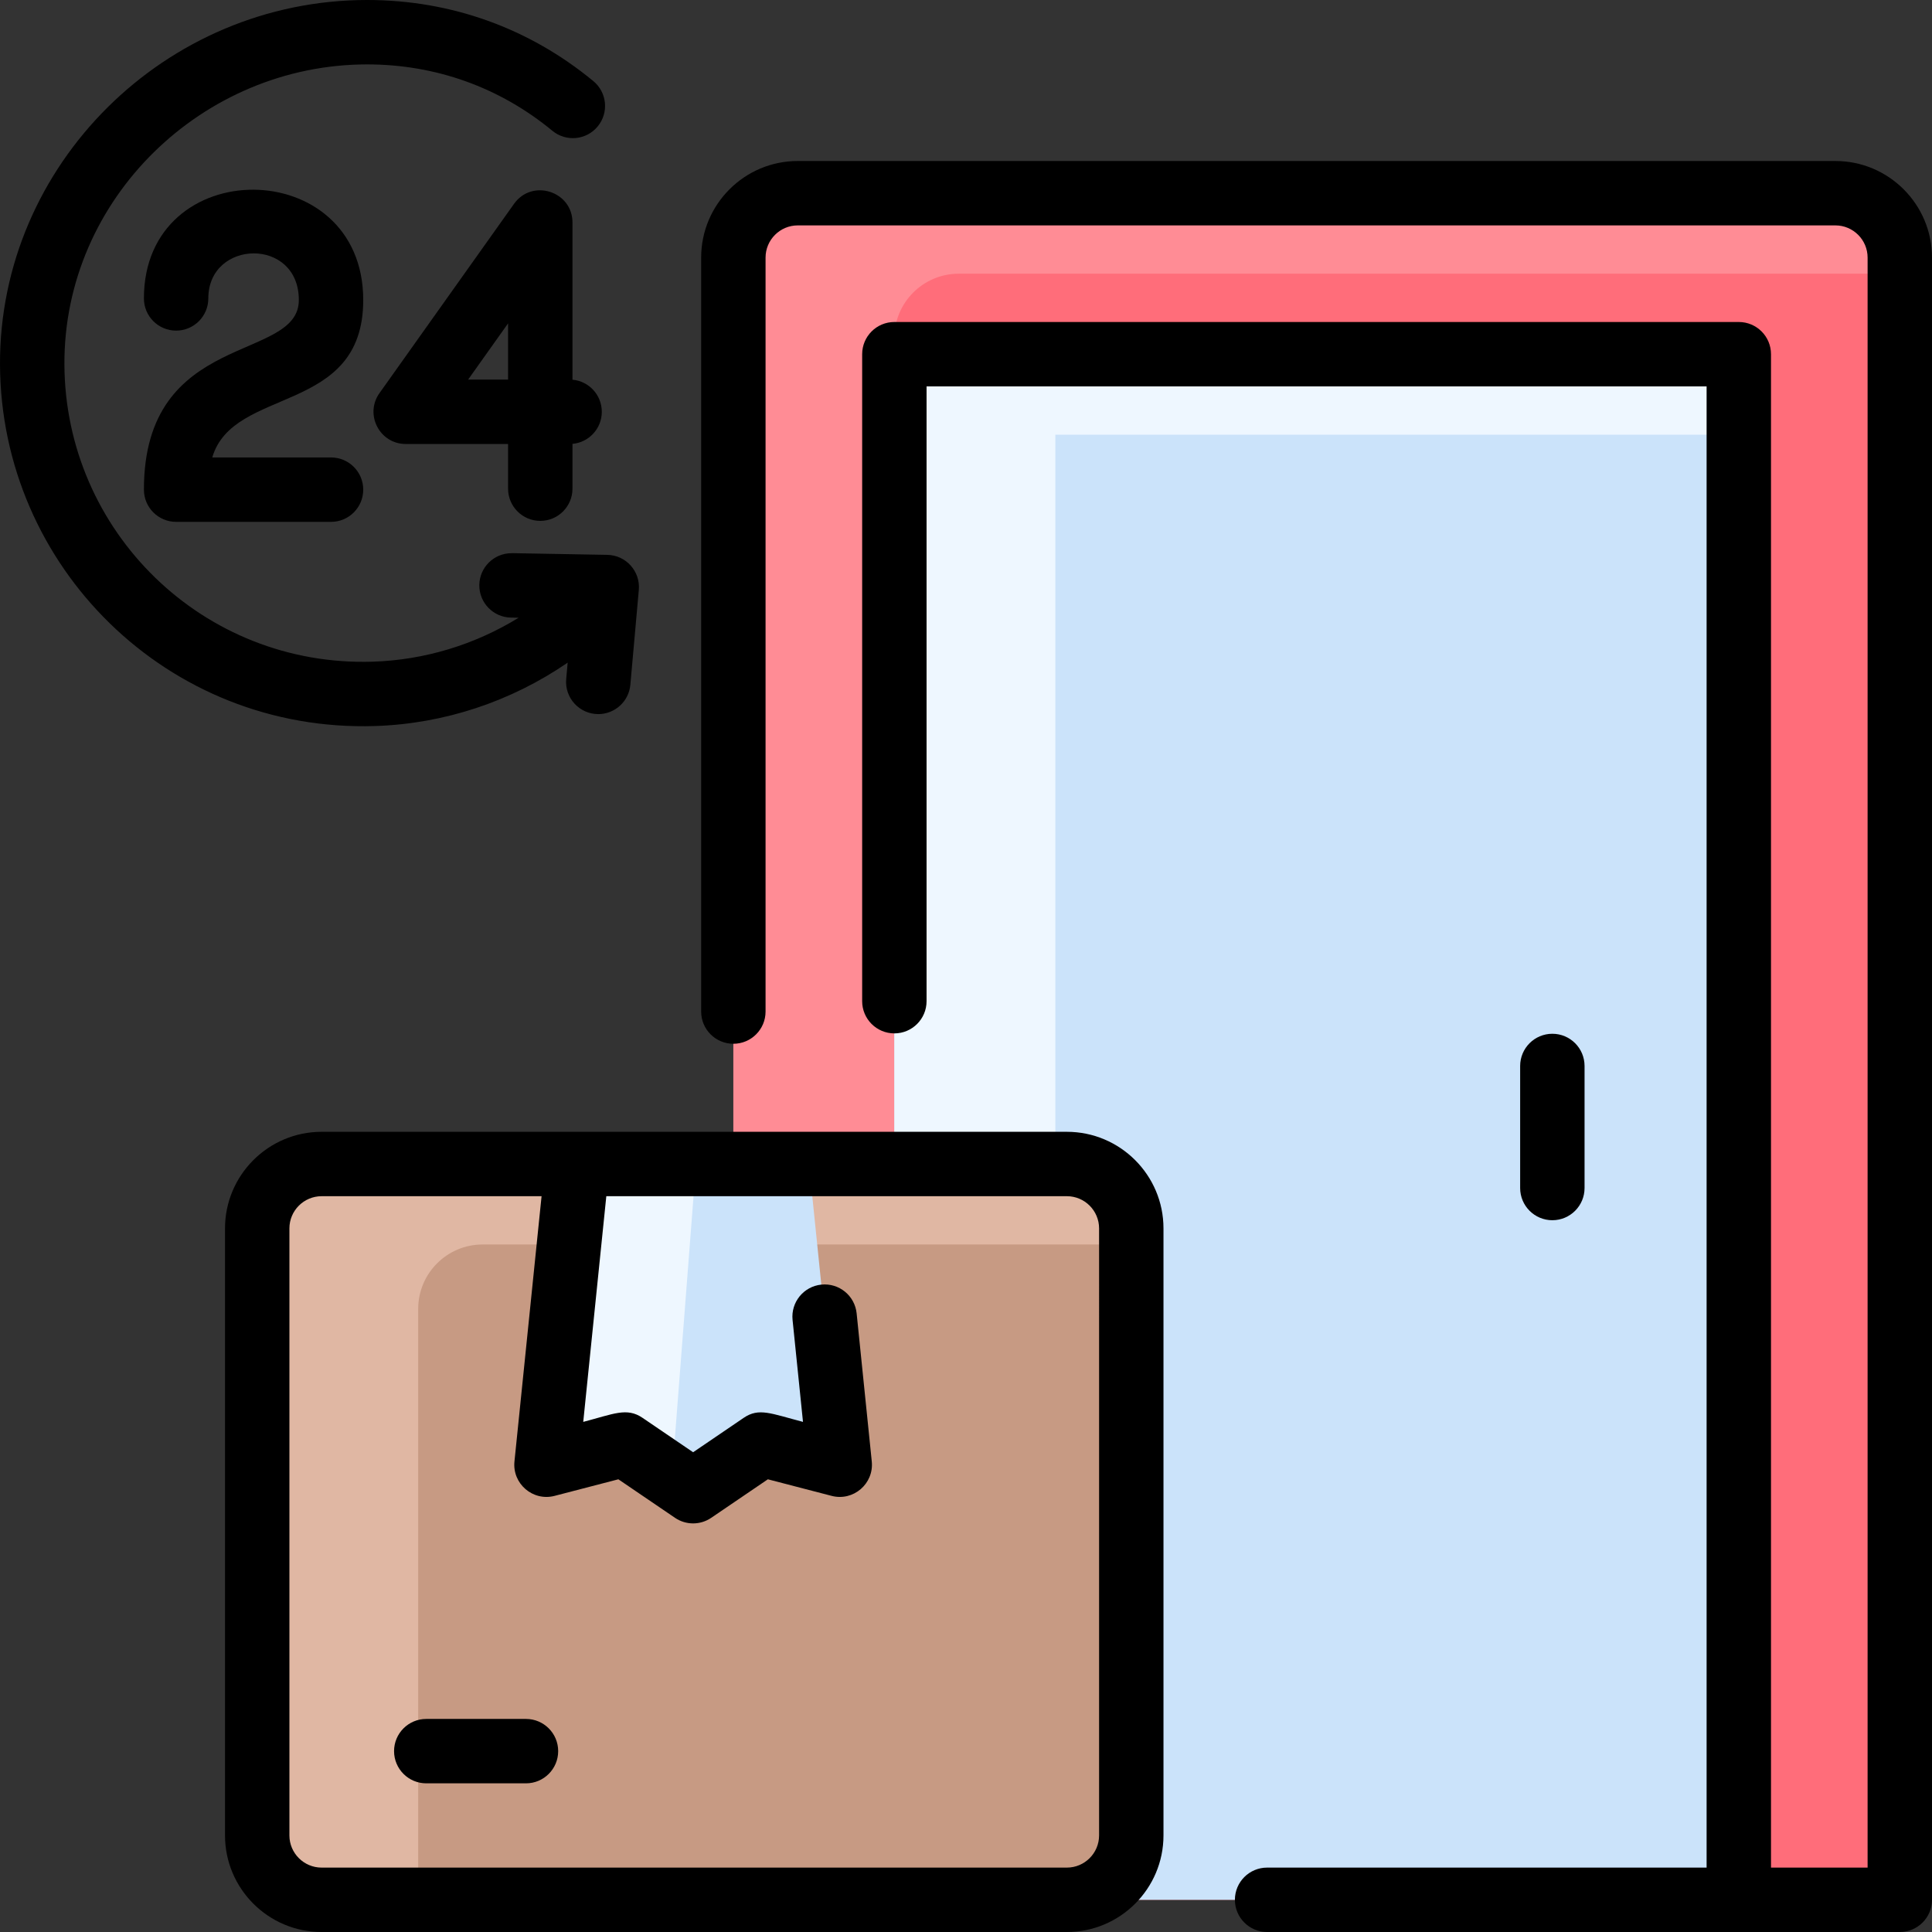
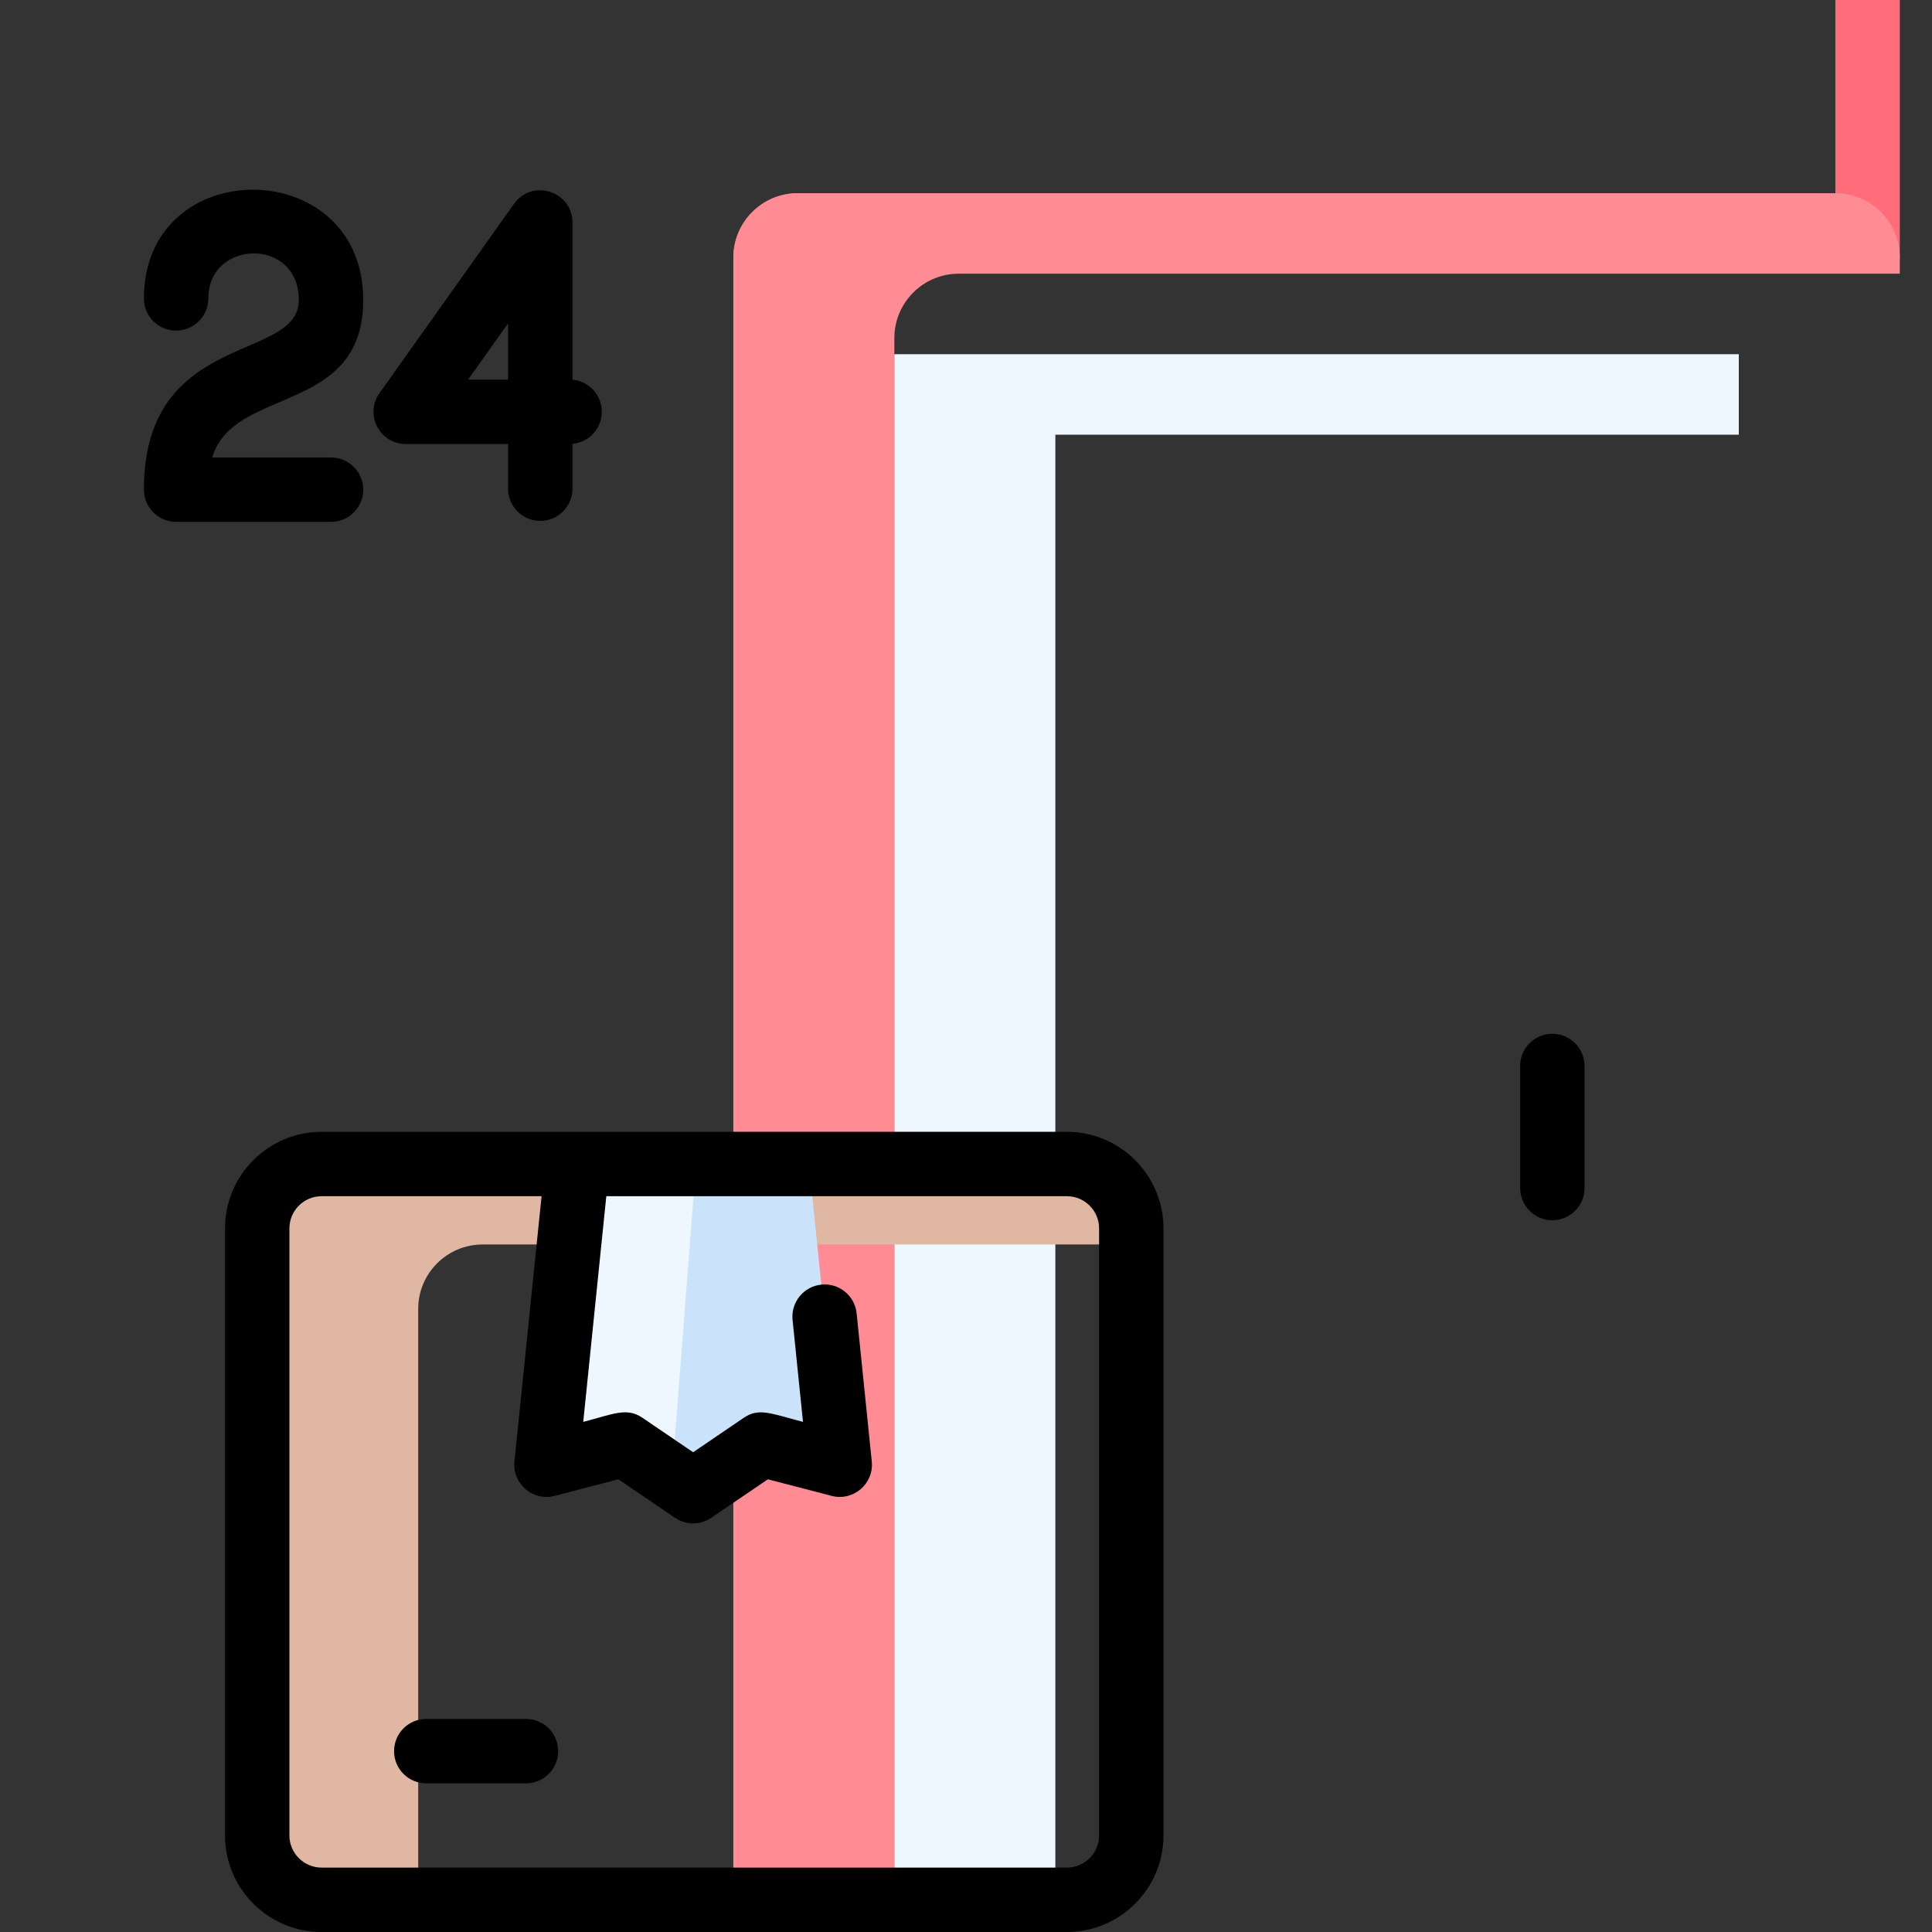
<svg xmlns="http://www.w3.org/2000/svg" id="Layer_1" enable-background="new 0 0 480 480" height="512" viewBox="0 0 480 480" width="512">
  <rect x="0" y="0" width="480" height="480" fill="#333333" stroke="none" />
-   <path d="m456 48h-257.8c-8.83 0-16 7.16-16 16v408h289.8v-408c0-8.84-7.16-16-16-16z" fill="#ff6d7a" />
+   <path d="m456 48h-257.8c-8.83 0-16 7.16-16 16h289.8v-408c0-8.84-7.16-16-16-16z" fill="#ff6d7a" />
  <path d="m472 64v4h-233.8c-8.83 0-16 7.16-16 16v388h-40v-408c0-8.84 7.17-16 16-16h257.8c8.84 0 16 7.16 16 16z" fill="#ff8c95" />
-   <path d="m222.2 88h209.8v384h-209.8z" fill="#cbe3fa" />
  <path d="m432 88v20h-169.8v364h-40v-384z" fill="#eef7ff" />
-   <path d="m265.06 289.19h-185.16c-8.83 0-16 7.17-16 16v150.81c0 8.84 7.17 16 16 16h185.16c8.84 0 16-7.16 16-16v-150.81c0-8.83-7.16-16-16-16z" fill="#c79a83" />
  <path d="m281.06 305.19v4h-161.16c-8.83 0-16 7.17-16 16v146.81h-24c-8.83 0-16-7.16-16-16v-150.81c0-8.83 7.17-16 16-16h185.16c8.84 0 16 7.17 16 16z" fill="#e0b7a3" />
  <path d="m200.99 289.19 7.64 74.71-19.36-5.03-17.07 11.61-17.07-11.61-19.36 5.03 7.64-74.71z" fill="#cbe3fa" />
  <path d="m172.93 289.19-6 77.7-11.8-8.02-19.36 5.03 7.64-74.71z" fill="#eef7ff" />
  <g>
    <path d="m90.244 74.542c0-36.376-54.489-36.583-54.489-.4 0 4.418 3.582 8 8 8s8-3.582 8-8c0-14.686 22.489-15.29 22.489.4 0 15.539-38.489 7.408-38.489 47.112 0 4.418 3.582 8 8 8h38.489c4.418 0 8-3.582 8-8s-3.582-8-8-8h-29.508c5.219-17.806 37.508-10.448 37.508-39.112z" />
    <path d="m134.23 129.41c4.418 0 8-3.582 8-8v-11.135c4.084-.361 7.286-3.791 7.286-7.969s-3.202-7.607-7.286-7.969v-39.057c0-7.765-10.017-10.972-14.521-4.635l-33.429 47.027c-3.758 5.286.029 12.635 6.521 12.635h25.43v11.104c-.001 4.418 3.581 7.999 7.999 7.999zm-17.927-35.103 9.928-13.966v13.966z" />
-     <path d="m93.134 180.381c17.192-.544 33.788-6.067 47.9-15.748l-.364 4.072c-.418 4.69 3.278 8.712 7.978 8.712 4.098 0 7.588-3.13 7.96-7.289l2.104-23.566c.412-4.619-3.185-8.63-7.83-8.71-31.775-.549-21.826-.41-23.798-.41-4.354 0-7.92 3.491-7.996 7.862-.076 4.418 3.443 8.061 7.86 8.137l1.907.033c-10.894 6.696-23.358 10.509-36.226 10.917-42.16 1.342-76.462-32.337-76.627-73.874-.166-41.234 34.439-74.517 75.2-74.517 17.042 0 32.958 5.703 46.028 16.492 3.409 2.813 8.45 2.331 11.263-1.077s2.33-8.45-1.077-11.262c-15.972-13.184-35.41-20.153-56.214-20.153-50.163 0-91.399 40.979-91.201 90.578.197 50.178 41.591 91.425 93.133 89.803z" />
-     <path d="m456 40h-257.799c-13.233 0-24 10.766-24 24v187.323c0 4.418 3.582 8 8 8s8-3.582 8-8v-187.323c0-4.411 3.589-8 8-8h257.799c4.411 0 8 3.589 8 8v400h-24v-376c0-4.418-3.582-8-8-8h-209.799c-4.418 0-8 3.582-8 8v160.742c0 4.418 3.582 8 8 8s8-3.582 8-8v-152.742h193.799v368h-109.193c-4.418 0-8 3.582-8 8s3.582 8 8 8h157.193c4.418 0 8-3.582 8-8v-408c0-13.234-10.767-24-24-24z" />
    <path d="m393.678 295.161v-30.323c0-4.418-3.582-8-8-8s-8 3.582-8 8v30.323c0 4.418 3.582 8 8 8s8-3.581 8-8z" />
    <path d="m265.064 281.194c-227.584 0-165.487 0-185.161 0-13.233 0-24 10.766-24 24v150.806c0 13.234 10.767 24 24 24h185.161c13.233 0 24-10.766 24-24v-150.806c0-13.234-10.766-24-24-24zm8 174.806c0 4.411-3.589 8-8 8h-185.161c-4.411 0-8-3.589-8-8v-150.806c0-4.411 3.589-8 8-8h54.648l-6.736 65.896c-.565 5.542 4.579 9.96 9.972 8.556l15.843-4.119 14.072 9.572c2.715 1.847 6.283 1.847 8.998 0l14.073-9.572 15.843 4.119c5.39 1.404 10.537-3.011 9.972-8.556l-3.76-36.786c-.45-4.395-4.37-7.597-8.772-7.145-4.396.449-7.595 4.376-7.146 8.772l2.59 25.333c-7.976-2.074-10.939-3.583-14.725-1.008l-12.574 8.552-12.573-8.552c-3.91-2.661-7.202-.948-14.725 1.008l5.732-56.07h114.429c4.411 0 8 3.589 8 8z" />
    <path d="m130.678 427.064h-24.774c-4.418 0-8 3.582-8 8s3.582 8 8 8h24.774c4.418 0 8-3.582 8-8s-3.582-8-8-8z" />
  </g>
</svg>